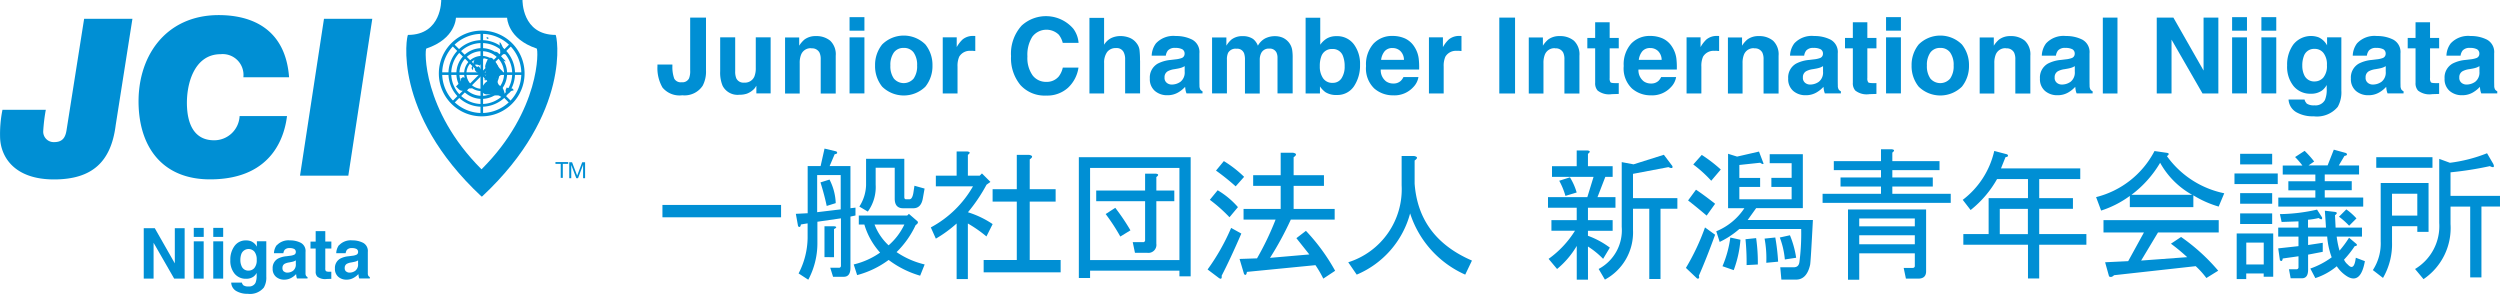
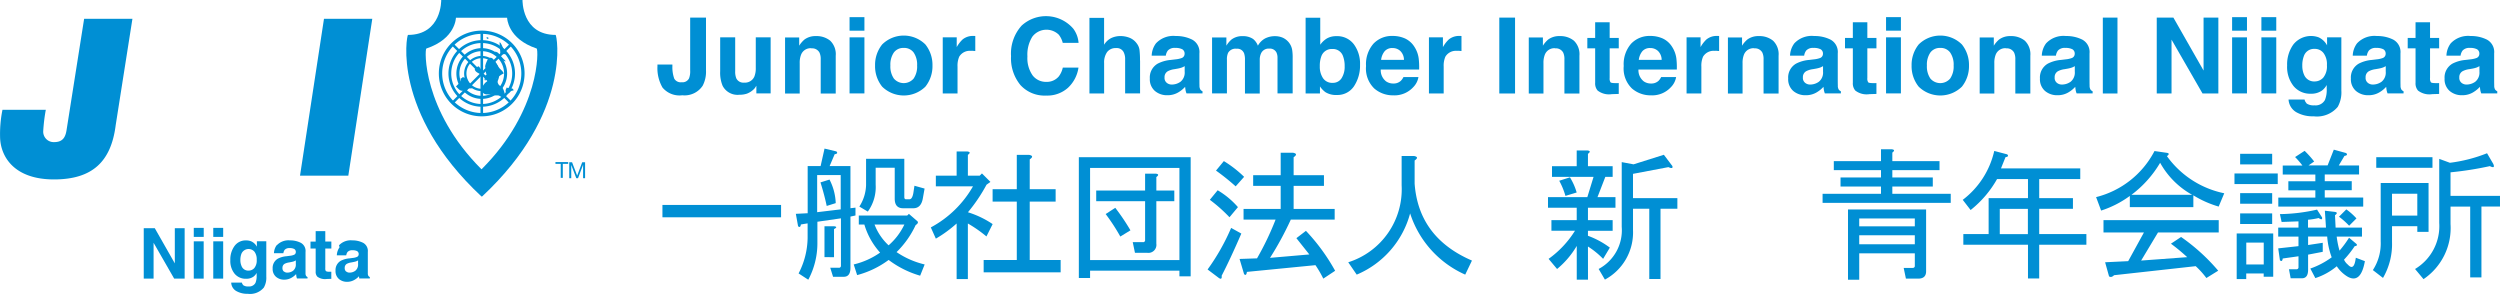
<svg xmlns="http://www.w3.org/2000/svg" width="265.38" height="31.193" viewBox="0 0 265.38 31.193">
  <defs>
    <clipPath id="clip-path">
      <rect id="長方形_9" data-name="長方形 9" width="265.38" height="31.193" fill="none" />
    </clipPath>
  </defs>
  <g id="グループ_2" data-name="グループ 2" transform="translate(0 0)">
    <g id="グループ_1" data-name="グループ 1" transform="translate(0 0)" clip-path="url(#clip-path)">
      <path id="パス_1" data-name="パス 1" d="M23.777,36.2H22.662l-2.183-3.8v3.8H19.435V30.85h1.17l2.128,3.737V30.85h1.044V36.2" transform="translate(-4.176 -6.629)" fill="#008fd4" />
      <path id="パス_2" data-name="パス 2" d="M27.257,30.81v.958H26.2V30.81h1.052m0,5.386H26.2V32.239h1.052Z" transform="translate(-5.631 -6.621)" fill="#008fd4" />
      <path id="パス_3" data-name="パス 3" d="M29.887,30.81v.958H28.835V30.81h1.052m0,5.386H28.835V32.239h1.052Z" transform="translate(-6.196 -6.621)" fill="#008fd4" />
      <path id="パス_4" data-name="パス 4" d="M32.5,37.252a.875.875,0,0,0,.565.141.755.755,0,0,0,.746-.377,1.957,1.957,0,0,0,.126-.809v-.251a1.247,1.247,0,0,1-.322.385,1.277,1.277,0,0,1-.8.236,1.527,1.527,0,0,1-1.217-.534,2.147,2.147,0,0,1-.455-1.452,2.413,2.413,0,0,1,.44-1.484,1.446,1.446,0,0,1,1.248-.6,1.327,1.327,0,0,1,.518.094,1.264,1.264,0,0,1,.612.573V32.6h1v3.753a2.093,2.093,0,0,1-.259,1.154,1.894,1.894,0,0,1-1.7.667,2.359,2.359,0,0,1-1.24-.3,1.079,1.079,0,0,1-.526-.887H32.37a.509.509,0,0,0,.141.259Zm-.173-2.041a.754.754,0,0,0,.754.5.8.8,0,0,0,.612-.275,1.269,1.269,0,0,0,.251-.871,1.339,1.339,0,0,0-.236-.856.824.824,0,0,0-1.39.22,1.854,1.854,0,0,0-.11.667,1.521,1.521,0,0,0,.118.612" transform="translate(-6.693 -6.986)" fill="#008fd4" />
      <path id="パス_5" data-name="パス 5" d="M37.3,33.026A1.7,1.7,0,0,1,38.7,32.5a2.5,2.5,0,0,1,1.154.259.986.986,0,0,1,.5.974V36a.519.519,0,0,0,.063.275.383.383,0,0,0,.149.118v.149H39.448a.9.9,0,0,1-.063-.228c-.008-.071-.024-.149-.031-.236a1.851,1.851,0,0,1-.495.393,1.5,1.5,0,0,1-.754.2,1.3,1.3,0,0,1-.887-.306,1.091,1.091,0,0,1-.353-.871,1.135,1.135,0,0,1,.565-1.06,2.451,2.451,0,0,1,.911-.251l.353-.047a1.42,1.42,0,0,0,.408-.094.3.3,0,0,0,.22-.29.353.353,0,0,0-.165-.338,1.022,1.022,0,0,0-.495-.094.656.656,0,0,0-.518.181.759.759,0,0,0-.141.361h-1A1.55,1.55,0,0,1,37.3,33Zm.769,2.779a.533.533,0,0,0,.353.118,1.034,1.034,0,0,0,.612-.2.838.838,0,0,0,.29-.714v-.385c-.063.039-.133.071-.2.1a1.923,1.923,0,0,1-.275.071l-.236.047a1.538,1.538,0,0,0-.471.141.479.479,0,0,0-.236.44.46.46,0,0,0,.149.385Z" transform="translate(-7.922 -6.984)" fill="#008fd4" />
      <path id="パス_6" data-name="パス 6" d="M44.189,35.545v.769l-.487.016a1.36,1.36,0,0,1-1-.251.745.745,0,0,1-.173-.55V33.1h-.55v-.738h.55V31.25h1.021v1.107h.644V33.1h-.644v2.088a.486.486,0,0,0,.063.306.665.665,0,0,0,.377.063h.2Z" transform="translate(-9.02 -6.715)" fill="#008fd4" />
-       <path id="パス_7" data-name="パス 7" d="M45.717,33.026a1.7,1.7,0,0,1,1.405-.526,2.5,2.5,0,0,1,1.154.259.986.986,0,0,1,.5.974V36a.519.519,0,0,0,.063.275.383.383,0,0,0,.149.118v.149H47.868a.9.9,0,0,1-.063-.228c-.008-.071-.024-.149-.031-.236a1.852,1.852,0,0,1-.495.393,1.5,1.5,0,0,1-.754.2,1.3,1.3,0,0,1-.887-.306,1.091,1.091,0,0,1-.353-.871,1.135,1.135,0,0,1,.565-1.06,2.451,2.451,0,0,1,.911-.251l.353-.047a1.42,1.42,0,0,0,.408-.094.3.3,0,0,0,.22-.29.353.353,0,0,0-.165-.338,1.022,1.022,0,0,0-.495-.094.656.656,0,0,0-.518.181.759.759,0,0,0-.141.361h-1a1.549,1.549,0,0,1,.29-.856Zm.769,2.779a.533.533,0,0,0,.353.118,1.034,1.034,0,0,0,.612-.2.838.838,0,0,0,.29-.714v-.385c-.063.039-.133.071-.2.1a1.922,1.922,0,0,1-.275.071l-.236.047a1.538,1.538,0,0,0-.471.141.479.479,0,0,0-.236.44.46.46,0,0,0,.149.385Z" transform="translate(-9.731 -6.984)" fill="#008fd4" />
+       <path id="パス_7" data-name="パス 7" d="M45.717,33.026a1.7,1.7,0,0,1,1.405-.526,2.5,2.5,0,0,1,1.154.259.986.986,0,0,1,.5.974V36a.519.519,0,0,0,.063.275.383.383,0,0,0,.149.118v.149H47.868c-.008-.071-.024-.149-.031-.236a1.852,1.852,0,0,1-.495.393,1.5,1.5,0,0,1-.754.2,1.3,1.3,0,0,1-.887-.306,1.091,1.091,0,0,1-.353-.871,1.135,1.135,0,0,1,.565-1.06,2.451,2.451,0,0,1,.911-.251l.353-.047a1.42,1.42,0,0,0,.408-.094.3.3,0,0,0,.22-.29.353.353,0,0,0-.165-.338,1.022,1.022,0,0,0-.495-.094.656.656,0,0,0-.518.181.759.759,0,0,0-.141.361h-1a1.549,1.549,0,0,1,.29-.856Zm.769,2.779a.533.533,0,0,0,.353.118,1.034,1.034,0,0,0,.612-.2.838.838,0,0,0,.29-.714v-.385c-.063.039-.133.071-.2.1a1.922,1.922,0,0,1-.275.071l-.236.047a1.538,1.538,0,0,0-.471.141.479.479,0,0,0-.236.44.46.46,0,0,0,.149.385Z" transform="translate(-9.731 -6.984)" fill="#008fd4" />
      <path id="パス_8" data-name="パス 8" d="M92.363,8.017V2.38h1.68V7.986a3.2,3.2,0,0,1-.353,1.625,2.306,2.306,0,0,1-2.167,1.013,2.339,2.339,0,0,1-2.1-.824,4.112,4.112,0,0,1-.534-2.245V7.365h1.586v.188a3.611,3.611,0,0,0,.2,1.311.788.788,0,0,0,.785.377.773.773,0,0,0,.785-.416,2.091,2.091,0,0,0,.118-.832Z" transform="translate(-19.1 -0.511)" fill="#008fd4" />
      <path id="パス_9" data-name="パス 9" d="M101.228,10.169a1.661,1.661,0,0,0-.11.165,1.019,1.019,0,0,1-.2.243,2.109,2.109,0,0,1-.707.448,2.459,2.459,0,0,1-.8.118,1.784,1.784,0,0,1-1.782-.95,3.616,3.616,0,0,1-.259-1.547V5.05h1.594V8.638a1.879,1.879,0,0,0,.118.762.828.828,0,0,0,.832.455A1.085,1.085,0,0,0,101,9.211a2.356,2.356,0,0,0,.149-.926V5.05h1.578V11h-1.515v-.84Z" transform="translate(-20.922 -1.085)" fill="#008fd4" />
      <path id="パス_10" data-name="パス 10" d="M108.932,6.168a1.084,1.084,0,0,0-1.083.675,2.324,2.324,0,0,0-.149.911V10.98h-1.555V5.029h1.5V5.9a2.809,2.809,0,0,1,.565-.659,1.964,1.964,0,0,1,1.217-.361,2.287,2.287,0,0,1,1.507.487,1.985,1.985,0,0,1,.589,1.6V10.98h-1.594V7.361a1.634,1.634,0,0,0-.126-.722.879.879,0,0,0-.871-.455Z" transform="translate(-22.809 -1.049)" fill="#008fd4" />
      <path id="パス_11" data-name="パス 11" d="M116.443,3.757h-1.578V2.32h1.578Zm0,6.658h-1.578V4.463h1.578Z" transform="translate(-24.683 -0.499)" fill="#008fd4" />
      <path id="パス_12" data-name="パス 12" d="M123.654,5.752a3.472,3.472,0,0,1,.754,2.238,3.479,3.479,0,0,1-.754,2.245,3.28,3.28,0,0,1-4.585,0,3.449,3.449,0,0,1-.754-2.245,3.457,3.457,0,0,1,.754-2.238,3.26,3.26,0,0,1,4.585,0m-2.293.369a1.245,1.245,0,0,0-1.052.487,2.261,2.261,0,0,0-.369,1.382,2.261,2.261,0,0,0,.369,1.382,1.38,1.38,0,0,0,2.1,0,2.261,2.261,0,0,0,.369-1.382,2.261,2.261,0,0,0-.369-1.382,1.245,1.245,0,0,0-1.052-.487" transform="translate(-25.424 -1.034)" fill="#008fd4" />
      <path id="パス_13" data-name="パス 13" d="M130.48,6.446a1.3,1.3,0,0,0-1.264.612,2.4,2.4,0,0,0-.181,1.06v2.85h-1.57V5.009h1.484V6.046a3.339,3.339,0,0,1,.628-.817,1.71,1.71,0,0,1,1.138-.369h.071a1.092,1.092,0,0,1,.133.008V6.462q-.153-.012-.259-.024h-.188Z" transform="translate(-27.391 -1.044)" fill="#008fd4" />
      <path id="パス_14" data-name="パス 14" d="M142.743,9.788a3.286,3.286,0,0,1-2.308.824A3.466,3.466,0,0,1,137.7,9.5a4.47,4.47,0,0,1-1-3.07,4.424,4.424,0,0,1,1.131-3.25,3.825,3.825,0,0,1,5.48.338,2.877,2.877,0,0,1,.557,1.5h-1.68a2.254,2.254,0,0,0-.424-.871,1.884,1.884,0,0,0-2.8.212,3.566,3.566,0,0,0-.526,2.1A3.172,3.172,0,0,0,139,8.484a1.781,1.781,0,0,0,1.421.675,1.663,1.663,0,0,0,1.35-.581,2.416,2.416,0,0,0,.424-.934h1.664A3.643,3.643,0,0,1,142.743,9.788Z" transform="translate(-29.376 -0.468)" fill="#008fd4" />
      <path id="パス_15" data-name="パス 15" d="M152.675,6.942v3.494h-1.586V6.817a1.587,1.587,0,0,0-.165-.777.823.823,0,0,0-.809-.416,1.124,1.124,0,0,0-.934.416,1.894,1.894,0,0,0-.322,1.178v3.227H147.3V2.42h1.555V5.27a1.892,1.892,0,0,1,.785-.722,2.277,2.277,0,0,1,.934-.2,2.6,2.6,0,0,1,1,.188,1.734,1.734,0,0,1,.738.581,1.462,1.462,0,0,1,.3.683,9.355,9.355,0,0,1,.055,1.146" transform="translate(-31.654 -0.52)" fill="#008fd4" />
      <path id="パス_16" data-name="パス 16" d="M156.109,5.655a2.529,2.529,0,0,1,2.12-.785,3.74,3.74,0,0,1,1.735.385,1.494,1.494,0,0,1,.762,1.46V9.447c0,.188,0,.416.008.691a.784.784,0,0,0,.094.416.6.6,0,0,0,.228.181v.228h-1.7a2.3,2.3,0,0,1-.1-.338c-.016-.1-.031-.228-.047-.361a3.081,3.081,0,0,1-.746.6,2.214,2.214,0,0,1-1.138.29,1.958,1.958,0,0,1-1.335-.463,1.643,1.643,0,0,1-.526-1.311,1.688,1.688,0,0,1,.848-1.586,3.713,3.713,0,0,1,1.366-.385l.526-.063a2.6,2.6,0,0,0,.62-.133.467.467,0,0,0,.33-.44.521.521,0,0,0-.251-.5,1.572,1.572,0,0,0-.746-.141.961.961,0,0,0-.777.275,1.139,1.139,0,0,0-.22.55h-1.5a2.3,2.3,0,0,1,.44-1.288Zm1.154,4.185a.828.828,0,0,0,.534.181,1.588,1.588,0,0,0,.926-.3,1.25,1.25,0,0,0,.44-1.076V8.065a1.763,1.763,0,0,1-.3.149,3.032,3.032,0,0,1-.416.11l-.353.063a2.1,2.1,0,0,0-.707.212.706.706,0,0,0-.361.659.663.663,0,0,0,.228.573Z" transform="translate(-33.407 -1.046)" fill="#008fd4" />
      <path id="パス_17" data-name="パス 17" d="M167.253,6.657a.758.758,0,0,0-.769-.432.907.907,0,0,0-.9.432,1.626,1.626,0,0,0-.126.73v3.58h-1.578V5.031H165.4V5.9a2.63,2.63,0,0,1,.55-.659,1.861,1.861,0,0,1,1.178-.353,1.9,1.9,0,0,1,1.107.3,1.685,1.685,0,0,1,.51.714,1.94,1.94,0,0,1,.762-.769,2.3,2.3,0,0,1,1.068-.243,2.1,2.1,0,0,1,.777.149,1.755,1.755,0,0,1,.691.534,1.692,1.692,0,0,1,.338.762,5.026,5.026,0,0,1,.055.879v3.753h-1.609V7.183a1.281,1.281,0,0,0-.11-.557.78.78,0,0,0-.762-.416.887.887,0,0,0-.887.534,1.634,1.634,0,0,0-.126.683v3.549h-1.57V7.426a2.014,2.014,0,0,0-.11-.769Z" transform="translate(-35.217 -1.051)" fill="#008fd4" />
      <path id="パス_18" data-name="パス 18" d="M179.815,10.6a2.12,2.12,0,0,1-1.185-.3,2.448,2.448,0,0,1-.581-.612v.746h-1.523V2.4h1.554V5.266a2.372,2.372,0,0,1,.652-.636,1.942,1.942,0,0,1,1.068-.275,2.2,2.2,0,0,1,1.837.848,3.46,3.46,0,0,1,.667,2.183,3.97,3.97,0,0,1-.652,2.3,2.1,2.1,0,0,1-1.829.911Zm.856-3.046a2.9,2.9,0,0,0-.165-1.052,1.134,1.134,0,0,0-1.146-.785,1.166,1.166,0,0,0-1.162.769,2.887,2.887,0,0,0-.165,1.06,2.182,2.182,0,0,0,.338,1.264,1.162,1.162,0,0,0,1.036.5,1.072,1.072,0,0,0,.934-.487,2.243,2.243,0,0,0,.33-1.28Z" transform="translate(-37.933 -0.516)" fill="#008fd4" />
      <path id="パス_19" data-name="パス 19" d="M190.261,9.217a1.993,1.993,0,0,1-.55,1.076,2.7,2.7,0,0,1-2.143.871,3,3,0,0,1-2-.73,2.94,2.94,0,0,1-.871-2.379,3.3,3.3,0,0,1,.785-2.371,2.686,2.686,0,0,1,2.033-.824,3.168,3.168,0,0,1,1.335.275,2.341,2.341,0,0,1,.981.879,2.978,2.978,0,0,1,.455,1.233,8.024,8.024,0,0,1,.047,1.178h-4.075a1.49,1.49,0,0,0,.565,1.256,1.318,1.318,0,0,0,.777.228,1.1,1.1,0,0,0,.777-.275,1.4,1.4,0,0,0,.291-.408h1.586ZM188.723,7.4a1.33,1.33,0,0,0-.377-.934,1.175,1.175,0,0,0-.832-.322,1.05,1.05,0,0,0-.84.338,1.754,1.754,0,0,0-.377.919h2.426Z" transform="translate(-39.689 -1.044)" fill="#008fd4" />
      <path id="パス_20" data-name="パス 20" d="M196.21,6.446a1.3,1.3,0,0,0-1.264.612,2.4,2.4,0,0,0-.181,1.06v2.85H193.2V5.009h1.484V6.046a3.339,3.339,0,0,1,.628-.817,1.71,1.71,0,0,1,1.138-.369h.071a1.093,1.093,0,0,1,.133.008V6.462q-.153-.012-.259-.024H196.2Z" transform="translate(-41.515 -1.044)" fill="#008fd4" />
      <rect id="長方形_3" data-name="長方形 3" width="1.672" height="8.055" transform="translate(159.154 1.869)" fill="#008fd4" />
      <path id="パス_21" data-name="パス 21" d="M209.492,6.168a1.084,1.084,0,0,0-1.083.675,2.324,2.324,0,0,0-.149.911V10.98H206.7V5.029h1.5V5.9a2.807,2.807,0,0,1,.565-.659,1.964,1.964,0,0,1,1.217-.361,2.287,2.287,0,0,1,1.507.487,1.985,1.985,0,0,1,.589,1.6V10.98h-1.594V7.361a1.633,1.633,0,0,0-.126-.722.879.879,0,0,0-.871-.455Z" transform="translate(-44.418 -1.049)" fill="#008fd4" />
      <path id="パス_22" data-name="パス 22" d="M217.952,9.456v1.162l-.738.024a1.969,1.969,0,0,1-1.507-.385,1.153,1.153,0,0,1-.259-.824V5.781h-.832V4.674h.832V3.01h1.539V4.674h.966V5.781h-.966V8.93a.7.7,0,0,0,.094.455c.063.063.251.086.565.086h.149a1.053,1.053,0,0,0,.157-.008Z" transform="translate(-46.118 -0.647)" fill="#008fd4" />
      <path id="パス_23" data-name="パス 23" d="M225.1,9.217a1.994,1.994,0,0,1-.55,1.076,2.7,2.7,0,0,1-2.143.871,3,3,0,0,1-2-.73,2.94,2.94,0,0,1-.871-2.379,3.3,3.3,0,0,1,.785-2.371,2.686,2.686,0,0,1,2.033-.824,3.168,3.168,0,0,1,1.335.275,2.341,2.341,0,0,1,.981.879,2.979,2.979,0,0,1,.455,1.233,8.03,8.03,0,0,1,.047,1.178H221.1a1.49,1.49,0,0,0,.565,1.256,1.318,1.318,0,0,0,.777.228,1.1,1.1,0,0,0,.777-.275,1.4,1.4,0,0,0,.29-.408h1.586ZM223.563,7.4a1.329,1.329,0,0,0-.377-.934,1.175,1.175,0,0,0-.832-.322,1.05,1.05,0,0,0-.84.338,1.754,1.754,0,0,0-.377.919h2.426Z" transform="translate(-47.175 -1.044)" fill="#008fd4" />
      <path id="パス_24" data-name="パス 24" d="M231.05,6.446a1.3,1.3,0,0,0-1.264.612,2.4,2.4,0,0,0-.181,1.06v2.85h-1.57V5.009h1.484V6.046a3.337,3.337,0,0,1,.628-.817,1.71,1.71,0,0,1,1.138-.369h.071a1.093,1.093,0,0,1,.133.008V6.462q-.153-.012-.259-.024h-.188Z" transform="translate(-49.002 -1.044)" fill="#008fd4" />
      <path id="パス_25" data-name="パス 25" d="M236.412,6.168a1.084,1.084,0,0,0-1.083.675,2.324,2.324,0,0,0-.149.911V10.98h-1.555V5.029h1.5V5.9a2.809,2.809,0,0,1,.565-.659,1.964,1.964,0,0,1,1.217-.361,2.287,2.287,0,0,1,1.507.487,1.985,1.985,0,0,1,.589,1.6V10.98h-1.594V7.361a1.633,1.633,0,0,0-.126-.722.879.879,0,0,0-.871-.455Z" transform="translate(-50.203 -1.049)" fill="#008fd4" />
      <path id="パス_26" data-name="パス 26" d="M242.419,5.655a2.529,2.529,0,0,1,2.12-.785,3.74,3.74,0,0,1,1.735.385,1.494,1.494,0,0,1,.762,1.46V9.447c0,.188,0,.416.008.691a.784.784,0,0,0,.094.416.6.6,0,0,0,.228.181v.228h-1.7a2.294,2.294,0,0,1-.1-.338c-.016-.1-.031-.228-.047-.361a3.081,3.081,0,0,1-.746.6,2.214,2.214,0,0,1-1.138.29,1.958,1.958,0,0,1-1.335-.463,1.643,1.643,0,0,1-.526-1.311,1.688,1.688,0,0,1,.848-1.586,3.713,3.713,0,0,1,1.366-.385l.526-.063a2.6,2.6,0,0,0,.62-.133.468.468,0,0,0,.33-.44.521.521,0,0,0-.251-.5,1.572,1.572,0,0,0-.746-.141.961.961,0,0,0-.777.275,1.139,1.139,0,0,0-.22.55h-1.5a2.3,2.3,0,0,1,.44-1.288Zm1.154,4.185a.828.828,0,0,0,.534.181,1.589,1.589,0,0,0,.926-.3,1.25,1.25,0,0,0,.44-1.076V8.065a1.762,1.762,0,0,1-.3.149,3.032,3.032,0,0,1-.416.11l-.353.063a2.105,2.105,0,0,0-.707.212.706.706,0,0,0-.361.659.663.663,0,0,0,.228.573Z" transform="translate(-51.954 -1.046)" fill="#008fd4" />
      <path id="パス_27" data-name="パス 27" d="M252.792,9.456v1.162l-.738.024a1.969,1.969,0,0,1-1.507-.385,1.153,1.153,0,0,1-.259-.824V5.781h-.832V4.674h.832V3.01h1.539V4.674h.966V5.781h-.966V8.93a.7.7,0,0,0,.094.455c.063.063.251.086.565.086h.149a1.053,1.053,0,0,0,.157-.008Z" transform="translate(-53.605 -0.647)" fill="#008fd4" />
      <path id="パス_28" data-name="パス 28" d="M256.583,3.757h-1.578V2.32h1.578Zm0,6.658h-1.578V4.463h1.578Z" transform="translate(-54.797 -0.499)" fill="#008fd4" />
      <path id="パス_29" data-name="パス 29" d="M263.8,5.752a3.473,3.473,0,0,1,.754,2.238,3.479,3.479,0,0,1-.754,2.245,3.28,3.28,0,0,1-4.585,0,3.449,3.449,0,0,1-.754-2.245,3.457,3.457,0,0,1,.754-2.238,3.26,3.26,0,0,1,4.585,0m-2.293.369a1.245,1.245,0,0,0-1.052.487,2.262,2.262,0,0,0-.369,1.382,2.262,2.262,0,0,0,.369,1.382,1.38,1.38,0,0,0,2.1,0,2.261,2.261,0,0,0,.369-1.382,2.261,2.261,0,0,0-.369-1.382,1.245,1.245,0,0,0-1.052-.487" transform="translate(-55.541 -1.034)" fill="#008fd4" />
      <path id="パス_30" data-name="パス 30" d="M270.452,6.168a1.084,1.084,0,0,0-1.083.675,2.325,2.325,0,0,0-.149.911V10.98h-1.555V5.029h1.5V5.9a2.806,2.806,0,0,1,.565-.659,1.964,1.964,0,0,1,1.217-.361,2.287,2.287,0,0,1,1.507.487,1.985,1.985,0,0,1,.589,1.6V10.98h-1.594V7.361a1.633,1.633,0,0,0-.126-.722.879.879,0,0,0-.871-.455Z" transform="translate(-57.518 -1.049)" fill="#008fd4" />
      <path id="パス_31" data-name="パス 31" d="M276.459,5.655a2.529,2.529,0,0,1,2.12-.785,3.74,3.74,0,0,1,1.735.385,1.494,1.494,0,0,1,.762,1.46V9.447c0,.188,0,.416.008.691a.786.786,0,0,0,.094.416.6.6,0,0,0,.228.181v.228h-1.7a2.305,2.305,0,0,1-.1-.338c-.016-.1-.031-.228-.047-.361a3.079,3.079,0,0,1-.746.6,2.214,2.214,0,0,1-1.138.29,1.958,1.958,0,0,1-1.335-.463,1.643,1.643,0,0,1-.526-1.311,1.688,1.688,0,0,1,.848-1.586,3.713,3.713,0,0,1,1.366-.385l.526-.063a2.6,2.6,0,0,0,.62-.133.468.468,0,0,0,.33-.44.521.521,0,0,0-.251-.5,1.572,1.572,0,0,0-.746-.141.961.961,0,0,0-.777.275,1.14,1.14,0,0,0-.22.55h-1.5a2.3,2.3,0,0,1,.44-1.288Zm1.154,4.185a.828.828,0,0,0,.534.181,1.589,1.589,0,0,0,.926-.3,1.25,1.25,0,0,0,.44-1.076V8.065a1.763,1.763,0,0,1-.3.149,3.027,3.027,0,0,1-.416.11l-.353.063a2.105,2.105,0,0,0-.707.212.706.706,0,0,0-.361.659.663.663,0,0,0,.228.573Z" transform="translate(-59.269 -1.046)" fill="#008fd4" />
      <rect id="長方形_4" data-name="長方形 4" width="1.555" height="8.055" transform="translate(223.219 1.869)" fill="#008fd4" />
      <path id="パス_32" data-name="パス 32" d="M298.145,10.435h-1.68l-3.29-5.716v5.716h-1.57V2.38h1.767L296.575,8V2.38h1.57Z" transform="translate(-62.662 -0.511)" fill="#008fd4" />
      <path id="パス_33" data-name="パス 33" d="M303.373,3.757h-1.578V2.32h1.578Zm0,6.658h-1.578V4.463h1.578Z" transform="translate(-64.852 -0.499)" fill="#008fd4" />
      <path id="パス_34" data-name="パス 34" d="M307.333,3.757h-1.578V2.32h1.578Zm0,6.658h-1.578V4.463h1.578Z" transform="translate(-65.703 -0.499)" fill="#008fd4" />
      <path id="パス_35" data-name="パス 35" d="M311.276,12.015a1.313,1.313,0,0,0,.848.212,1.134,1.134,0,0,0,1.123-.565,2.812,2.812,0,0,0,.188-1.209v-.385a1.892,1.892,0,0,1-.479.573,1.94,1.94,0,0,1-1.209.353,2.268,2.268,0,0,1-1.829-.809A3.259,3.259,0,0,1,309.235,8a3.614,3.614,0,0,1,.659-2.23A2.395,2.395,0,0,1,312.556,5a1.906,1.906,0,0,1,.919.864V5.011h1.515v5.645a3.14,3.14,0,0,1-.385,1.735,2.865,2.865,0,0,1-2.559,1,3.473,3.473,0,0,1-1.861-.448,1.67,1.67,0,0,1-.8-1.335h1.7a.745.745,0,0,0,.212.393Zm-.259-3.078a1.14,1.14,0,0,0,1.138.754,1.218,1.218,0,0,0,.926-.416,1.909,1.909,0,0,0,.377-1.311,1.967,1.967,0,0,0-.361-1.288,1.153,1.153,0,0,0-.958-.44,1.127,1.127,0,0,0-1.13.769,2.735,2.735,0,0,0-.165,1.013,2.32,2.32,0,0,0,.173.926Z" transform="translate(-66.451 -1.046)" fill="#008fd4" />
      <path id="パス_36" data-name="パス 36" d="M318.5,5.655a2.529,2.529,0,0,1,2.12-.785,3.739,3.739,0,0,1,1.735.385,1.494,1.494,0,0,1,.762,1.46V9.447c0,.188,0,.416.008.691a.784.784,0,0,0,.094.416.6.6,0,0,0,.228.181v.228h-1.7a2.3,2.3,0,0,1-.1-.338c-.016-.1-.031-.228-.047-.361a3.082,3.082,0,0,1-.746.6,2.214,2.214,0,0,1-1.138.29,1.958,1.958,0,0,1-1.335-.463,1.643,1.643,0,0,1-.526-1.311,1.688,1.688,0,0,1,.848-1.586,3.712,3.712,0,0,1,1.366-.385l.526-.063a2.6,2.6,0,0,0,.62-.133.468.468,0,0,0,.33-.44.521.521,0,0,0-.251-.5,1.572,1.572,0,0,0-.746-.141.961.961,0,0,0-.777.275,1.14,1.14,0,0,0-.22.55h-1.5a2.3,2.3,0,0,1,.44-1.288Zm1.154,4.185a.828.828,0,0,0,.534.181,1.589,1.589,0,0,0,.926-.3,1.25,1.25,0,0,0,.44-1.076V8.065a1.758,1.758,0,0,1-.3.149,3.026,3.026,0,0,1-.416.11l-.353.063a2.1,2.1,0,0,0-.707.212.706.706,0,0,0-.361.659.663.663,0,0,0,.228.573Z" transform="translate(-68.303 -1.046)" fill="#008fd4" />
      <path id="パス_37" data-name="パス 37" d="M328.872,9.456v1.162l-.738.024a1.97,1.97,0,0,1-1.507-.385,1.154,1.154,0,0,1-.259-.824V5.781h-.832V4.674h.832V3.01h1.539V4.674h.966V5.781h-.966V8.93a.7.7,0,0,0,.094.455c.063.063.251.086.565.086h.149a1.053,1.053,0,0,0,.157-.008Z" transform="translate(-69.953 -0.647)" fill="#008fd4" />
      <path id="パス_38" data-name="パス 38" d="M331.169,5.655a2.529,2.529,0,0,1,2.12-.785,3.74,3.74,0,0,1,1.735.385,1.494,1.494,0,0,1,.762,1.46V9.447c0,.188,0,.416.008.691a.785.785,0,0,0,.094.416.6.6,0,0,0,.228.181v.228h-1.7a2.309,2.309,0,0,1-.1-.338c-.016-.1-.031-.228-.047-.361a3.083,3.083,0,0,1-.746.6,2.214,2.214,0,0,1-1.138.29,1.958,1.958,0,0,1-1.335-.463,1.643,1.643,0,0,1-.526-1.311,1.688,1.688,0,0,1,.848-1.586,3.713,3.713,0,0,1,1.366-.385l.526-.063a2.6,2.6,0,0,0,.62-.133.467.467,0,0,0,.33-.44.521.521,0,0,0-.251-.5,1.572,1.572,0,0,0-.746-.141.961.961,0,0,0-.777.275,1.139,1.139,0,0,0-.22.55h-1.5a2.3,2.3,0,0,1,.44-1.288Zm1.154,4.185a.828.828,0,0,0,.534.181,1.588,1.588,0,0,0,.926-.3,1.25,1.25,0,0,0,.44-1.076V8.065a1.763,1.763,0,0,1-.3.149,3.03,3.03,0,0,1-.416.11l-.353.063a2.1,2.1,0,0,0-.707.212.706.706,0,0,0-.361.659.663.663,0,0,0,.228.573Z" transform="translate(-71.026 -1.046)" fill="#008fd4" />
      <rect id="長方形_5" data-name="長方形 5" width="12.593" height="1.311" transform="translate(70.319 21.755)" fill="#008fd4" />
      <path id="パス_39" data-name="パス 39" d="M108.908,34l-1.013-.659a8.378,8.378,0,0,0,.958-3.761V28.027l-.714.118c-.039.275-.141.338-.3.181l-.236-1.311,1.256-.063V21.943h1.374l.416-1.853,1.256.3c.157.157.1.259-.181.3l-.534,1.256H113.4v4.475l.534-.063v.832l-.534.118v5.433c0,.636-.236.958-.714.958h-1.131l-.3-.958h.9a.208.208,0,0,0,.236-.236V27.494l-2.5.361v2.324a8.23,8.23,0,0,1-.958,3.816Zm.958-11.1v3.941l2.5-.3V22.9h-2.5m1.311.479a5.871,5.871,0,0,1,.66,2.5l-.958.3c-.157-.754-.377-1.594-.66-2.5Zm-.534,8.236V28.334h1.013c.314.039.314.141,0,.3v2.983Zm3.643-3.462V27.2h5.135l.181-.181.9.777c.118.118.063.259-.181.416a9.758,9.758,0,0,1-2.026,2.866,8.933,8.933,0,0,0,2.983,1.311l-.479,1.193a10.3,10.3,0,0,1-3.345-1.672,9.8,9.8,0,0,1-3.345,1.609l-.361-1.131a8.16,8.16,0,0,0,2.8-1.256,7.7,7.7,0,0,1-1.672-2.983h-.6Zm1.79-6.03v1.79a4.435,4.435,0,0,1-.832,2.866l-.9-.534a4.415,4.415,0,0,0,.714-2.269v-2.8h4.059v4.059c0,.157.063.236.181.236h.361c.2,0,.338-.22.416-.659l.118-.777,1.076.3-.181,1.013c-.118.714-.455,1.076-1.013,1.076H119q-.9,0-.9-1.013V22.123h-2.033Zm-.118,6.03a5.83,5.83,0,0,0,1.492,2.206,6.715,6.715,0,0,0,1.672-2.206h-3.164" transform="translate(-23.123 -4.317)" fill="#008fd4" />
      <path id="パス_40" data-name="パス 40" d="M129.786,23.047h1.256l.236-.236.9.9-.416.3a17.371,17.371,0,0,1-1.971,2.921,10.029,10.029,0,0,1,2.622,1.256l-.659,1.311a13.88,13.88,0,0,0-1.971-1.374v5.9h-1.193v-5.9a13.248,13.248,0,0,1-2.206,1.609l-.534-1.193a11.271,11.271,0,0,0,4.475-4.357h-3.941V23.047h2.206V20.48h1.131c.314.039.338.157.063.361v2.206Zm6.564-1.727v3.164H139.1V25.8H136.35V32h3.282v1.311h-8.173V32h3.517V25.8h-2.567V24.484h2.567V20.841h1.311C136.687,20.92,136.7,21.077,136.35,21.32Z" transform="translate(-27.042 -4.401)" fill="#008fd4" />
      <path id="パス_41" data-name="パス 41" d="M157.736,33.9h-1.193v-.6h-9.484v.777h-1.193V21.25h11.871Zm-1.193-11.51h-9.484v9.783h9.484Zm-2.45,8.055a.849.849,0,0,1-.958.958h-1.311l-.236-1.131h1.076a.208.208,0,0,0,.236-.236V25.921h-5.19V24.791h5.19V23h1.131c.314.039.338.157.063.361v1.429H156v1.131h-1.908v4.522Zm-4.357-3.816a22.953,22.953,0,0,1,1.609,2.387l-1.076.659a20.565,20.565,0,0,0-1.555-2.387l1.013-.659Z" transform="translate(-31.345 -4.566)" fill="#008fd4" />
      <path id="パス_42" data-name="パス 42" d="M166.855,29.231q-1.189,2.744-2.088,4.475c.039.314-.063.4-.3.236l-1.193-.9a22.711,22.711,0,0,0,2.5-4.412ZM165.6,27.5a16.289,16.289,0,0,0-2.088-1.853l.832-1.013a8.727,8.727,0,0,1,2.151,1.79l-.9,1.076m.66-3.282a24.332,24.332,0,0,0-2.088-1.672L165,21.537a12,12,0,0,1,2.151,1.672l-.9,1.013m7.82,7.223L172.7,29.718l1.013-.777a20.715,20.715,0,0,1,3.1,4.24l-1.256.832a11.925,11.925,0,0,0-.832-1.429l-7.278.714c-.039.314-.141.4-.3.236l-.479-1.609,1.853-.063a30.475,30.475,0,0,0,1.971-4.114h-3.4V26.617h3.941v-2.45h-2.921V23.037h2.921V20.65h1.311c.4.079.416.236.063.479v1.908h3.219v1.131h-3.219v2.45h4.357v1.131h-4.656a33.928,33.928,0,0,1-2.206,4.059l4.177-.361Z" transform="translate(-35.086 -4.437)" fill="#008fd4" />
      <path id="パス_43" data-name="パス 43" d="M187.964,21.09h1.311c.4.079.416.236.063.479v2.45q.412,5.723,6.085,8.173l-.714,1.492a10.705,10.705,0,0,1-5.849-6.5,9.8,9.8,0,0,1-5.669,6.5l-.9-1.311a8.122,8.122,0,0,0,5.668-8.173V21.09Z" transform="translate(-39.173 -4.532)" fill="#008fd4" />
      <path id="パス_44" data-name="パス 44" d="M213.545,34.056h-1.193v-3.58a9.252,9.252,0,0,1-2.088,2.45l-.9-1.076a10.5,10.5,0,0,0,2.8-2.983h-2.5V27.736h2.685V26.425H209.3V25.294h4.177l.66-2.151h-4.412V22.012h2.622V20.34h1.131c.314.039.338.157.063.361v1.311h2.622v1.131h-.777l-.832,2.151h1.908v1.131h-2.921v1.311h2.622v1.131h-2.622V29.4a9.042,9.042,0,0,1,2.324,1.256l-.714,1.193a8.755,8.755,0,0,0-1.61-1.311Zm-3.046-10.5,1.131-.361a6.511,6.511,0,0,1,.714,1.609l-1.193.361a7.714,7.714,0,0,0-.66-1.609Zm4.177,9.366a4.651,4.651,0,0,0,2.45-4.475V21.58l1.256.236L221.6,20.8l.9,1.193c.079.236-.063.283-.416.118l-3.761.714V25.4h4.711v1.131h-1.79v7.459h-1.193V26.527h-1.727V28.8a5.685,5.685,0,0,1-2.983,5.252Z" transform="translate(-44.977 -4.371)" fill="#008fd4" />
-       <path id="パス_45" data-name="パス 45" d="M231.046,29.315c-.636,1.751-1.217,3.2-1.727,4.357.079.236.016.338-.181.3l-1.193-1.131a24.036,24.036,0,0,0,2.026-4.295l1.076.777Zm-2.026-4.773c.6.4,1.272.9,2.026,1.492l-.9,1.256c-.793-.675-1.452-1.209-1.971-1.609l.832-1.131Zm.6-3.7a15.6,15.6,0,0,1,2.026,1.555l-1.013,1.193a13.48,13.48,0,0,0-1.908-1.727l.9-1.013Zm6.564.9c0,.118-.118.1-.361-.063l-2.206.236v1.374h2.206v.958h-2.206v1.311h5.551V24.243h-2.151v-.958h2.151V21.73H236.84v-.958h3.517V26.5H235.4l-.9,1.256h6.925q-.235,4.534-.3,4.773c-.236,1.036-.738,1.555-1.492,1.555h-1.555l-.118-1.311H239.4c.361,0,.557-.2.6-.6a23.619,23.619,0,0,0,.181-3.462h-6.564a9.158,9.158,0,0,1-2.088,1.374l-.361-1.131a6.544,6.544,0,0,0,2.983-2.45H232.42V20.726l.958.3,2.324-.534.479,1.256Zm-2.45,8.118a11.812,11.812,0,0,1-.714,3.219l-1.193-.416a11.562,11.562,0,0,0,.832-3.046l1.076.236Zm.534-.063,1.131-.118a18.546,18.546,0,0,1,.181,2.8l-1.193.063a25.168,25.168,0,0,0-.118-2.748m3.164-.181a21.7,21.7,0,0,1,.3,2.567l-1.256.118a11.507,11.507,0,0,0-.181-2.567l1.131-.118Zm1.013,2.324a8.744,8.744,0,0,0-.534-2.324l1.076-.236a10.17,10.17,0,0,1,.659,2.387l-1.193.181Z" transform="translate(-48.982 -4.403)" fill="#008fd4" />
      <path id="パス_46" data-name="パス 46" d="M253.829,20.541v.9h5.009v.958h-5.009v.777h4.295v.958h-4.295v.777h6.2v.958H246.425v-.958h6.2v-.777h-4.295v-.958h4.295v-.777h-5.009v-.958h5.009V20.18h1.131c.314.039.338.157.063.361Zm2.151,12.232a.208.208,0,0,0,.236-.236V31.227h-5.9v2.8h-1.193V26.571h8.291v6.564c0,.518-.283.777-.832.777h-1.311l-.236-1.131h.958Zm.236-5.245h-5.9v.832h5.9Zm0,1.782h-5.9v.958h5.9Z" transform="translate(-52.954 -4.336)" fill="#008fd4" />
      <path id="パス_47" data-name="パス 47" d="M266.207,26.675l-.832-1.076a9,9,0,0,0,3.345-5.19l1.374.361c.157.157.1.259-.181.3l-.479,1.193h8.416v1.131h-4.357v2.026h3.58V26.55h-3.58v2.685H278.5v1.131h-5.009v3.58H272.3v-3.58h-6.862V29.235h2.685V25.419H272.3V23.393h-3.282a11.186,11.186,0,0,1-2.8,3.282Zm3.1,2.567h2.983V26.557h-2.983Z" transform="translate(-57.026 -4.386)" fill="#008fd4" />
      <path id="パス_48" data-name="パス 48" d="M296.414,26.316a10.9,10.9,0,0,1-2.685-1.193v1.256h-6.744V25.186a10.669,10.669,0,0,1-3.046,1.555l-.534-1.429a9.609,9.609,0,0,0,6.2-4.891l1.256.181c.314.039.338.157.063.361a9.935,9.935,0,0,0,6.085,3.941l-.6,1.429Zm-2.45,6.328-8.652.958c-.2.2-.377.236-.534.118l-.416-1.492,2.45-.118,1.672-3.046H284.19V27.753h12.232v1.311h-6.446l-1.79,2.983,4.891-.361a20.644,20.644,0,0,0-1.727-1.429l1.076-.714a20.568,20.568,0,0,1,3.941,3.58l-1.256.777a8.84,8.84,0,0,0-1.131-1.256Zm-.361-7.576a8.73,8.73,0,0,1-3.4-3.4,11.613,11.613,0,0,1-3.046,3.4Z" transform="translate(-60.9 -4.388)" fill="#008fd4" />
      <path id="パス_49" data-name="パス 49" d="M306.708,23.891h-4.593V22.76h4.593Zm-1.492,9.845v-.361h-1.853v.6h-1.013V29.135h3.878v4.593h-1.013Zm-2.5-13.064h3.4V21.8h-3.4Zm3.4,5.307h-3.4V24.849h3.4Zm0,2.151h-3.4V27h3.4Zm-2.748,4.295h1.853V30.1h-1.853Zm12.413-7.1v.958h-9.013v-.958H310.7V24.55h-2.866v-.958H310.7v-.714h-3.462V21.92h2.088a8.346,8.346,0,0,0-.777-.9l1.013-.659a11.125,11.125,0,0,1,1.013,1.131l-.6.416h2.026l.659-1.672,1.311.361c.157.157.1.259-.181.3l-.6,1.013h2.151v.958h-3.643v.714h2.866v.958h-2.866v.777h4.059ZM315,31.71l.958.361q-.424,2.391-1.79,1.672a3.588,3.588,0,0,1-1.193-1.131A6.885,6.885,0,0,1,310.7,33.87l-.534-1.013a8.609,8.609,0,0,0,2.269-1.193,8.011,8.011,0,0,1-.479-2.206h-2.026v.9l1.555-.236v.958l-1.555.3v1.609q0,.9-.659.9h-1.193l-.18-.958h.777a.208.208,0,0,0,.236-.236V31.553l-1.672.236c-.039.275-.141.338-.3.181l-.181-1.256,2.151-.236V29.465h-2.151v-.958h2.151v-.66l-1.79.063-.181-.832a18.685,18.685,0,0,0,3.941-.479l.534.832c.039.236-.078.259-.361.063a7.767,7.767,0,0,1-1.131.181v.832h1.908l-.118-1.79,1.013.118c.314.039.338.157.063.361l.063,1.311h2.8v.958h-2.685a9.957,9.957,0,0,0,.3,1.492,11.383,11.383,0,0,0,1.013-1.374l.714.6c.2.157.157.259-.118.3a10.612,10.612,0,0,1-1.131,1.429,1.488,1.488,0,0,0,.416.534c.44.479.714.236.832-.714Zm-.714-3.4a8.082,8.082,0,0,0-1.076-.958l.777-.777a6.618,6.618,0,0,1,1.076.958Z" transform="translate(-64.921 -4.349)" fill="#008fd4" />
      <path id="パス_50" data-name="パス 50" d="M326.737,23.876v5.19h-1.193v-.6h-2.685v1.672a7.129,7.129,0,0,1-.958,3.816l-1.076-.832a5.171,5.171,0,0,0,.832-3.046v-6.2h5.08Zm-5.551-2.74h5.967v1.131h-5.967Zm4.357,3.878h-2.685v2.324h2.685Zm3.462-3.282a16,16,0,0,0,3.941-1.013l.66,1.131c.157.361.039.44-.361.236a35.432,35.432,0,0,1-4.177.659v2.5h5.252v1.131H332.35V33.9h-1.193V26.381h-2.088v1.853a6.551,6.551,0,0,1-2.866,5.849l-.9-1.076a5.3,5.3,0,0,0,2.567-4.891v-6.8Z" transform="translate(-68.941 -4.452)" fill="#008fd4" />
      <path id="パス_51" data-name="パス 51" d="M62.911,20.853c-9.563-8.919-7.922-17.147-7.8-17.147C58.719,3.706,58.64,0,58.64,0h8.628s-.086,3.706,3.517,3.706c.126,0,1.759,8.228-7.8,17.147h-.078Zm0-2.889c-6.289-6.281-6.038-12.75-5.849-12.813,3.117-1.036,3.14-3.266,3.14-3.266h5.433s.031,2.23,3.14,3.266c.188.063.44,6.532-5.849,12.813h-.016Z" transform="translate(-11.804 0)" fill="#008fd4" fill-rule="evenodd" />
      <path id="パス_52" data-name="パス 52" d="M66.492,9.429A1.869,1.869,0,1,1,64.624,7.56a1.873,1.873,0,0,1,1.869,1.869M64.624,7.8a1.625,1.625,0,1,0,1.625,1.625A1.628,1.628,0,0,0,64.624,7.8" transform="translate(-13.485 -1.625)" fill="#008fd4" fill-rule="evenodd" />
      <path id="パス_53" data-name="パス 53" d="M67.091,9.2A2.693,2.693,0,1,1,64.4,6.51,2.686,2.686,0,0,1,67.091,9.2M64.4,6.832A2.371,2.371,0,1,0,66.769,9.2,2.369,2.369,0,0,0,64.4,6.832" transform="translate(-13.26 -1.399)" fill="#008fd4" fill-rule="evenodd" />
      <path id="パス_54" data-name="パス 54" d="M67.7,8.971A3.533,3.533,0,1,1,64.168,5.43,3.533,3.533,0,0,1,67.7,8.971M64.168,5.736A3.235,3.235,0,1,0,67.4,8.971a3.235,3.235,0,0,0-3.235-3.235" transform="translate(-13.03 -1.167)" fill="#008fd4" fill-rule="evenodd" />
      <path id="パス_55" data-name="パス 55" d="M68.434,8.694A4.55,4.55,0,1,1,63.889,4.14a4.544,4.544,0,0,1,4.546,4.554M63.889,4.485a4.2,4.2,0,1,0,4.2,4.208,4.2,4.2,0,0,0-4.2-4.208" transform="translate(-12.75 -0.89)" fill="#008fd4" fill-rule="evenodd" />
-       <rect id="長方形_6" data-name="長方形 6" width="8.77" height="0.275" transform="translate(46.75 7.678)" fill="#008fd4" />
      <rect id="長方形_7" data-name="長方形 7" width="0.275" height="8.77" transform="translate(51.005 3.431)" fill="#008fd4" />
      <rect id="長方形_8" data-name="長方形 8" width="8.774" height="0.275" transform="matrix(0.708, -0.707, 0.707, 0.708, 47.939, 10.819)" fill="#008fd4" />
      <path id="パス_56" data-name="パス 56" d="M61.254,5.88l6.2,6.2-.188.2-6.2-6.2Z" transform="translate(-13.122 -1.264)" fill="#008fd4" fill-rule="evenodd" />
      <path id="パス_57" data-name="パス 57" d="M12.275,13.877c-.495,3.824-2.465,5.716-6.548,5.716S.122,17.332.012,15.235A12.938,12.938,0,0,1,.263,12.2h4.6a18.509,18.509,0,0,0-.275,2.261,1.111,1.111,0,0,0,1.162,1.17c.911,0,1.209-.51,1.327-1.35L8.931,2.54h5.127L12.275,13.869Z" transform="translate(0 -0.546)" fill="#008fd4" />
-       <path id="パス_58" data-name="パス 58" d="M34.491,12.765c-.212,1.7-1.248,6.713-8.173,6.713-4.821,0-7.325-3.125-7.568-7.576-.29-5.386,2.819-9.861,8.487-9.861,3.706,0,7.105,1.609,7.474,6.6H29.859a2.209,2.209,0,0,0-2.418-2.45c-2.842,0-3.69,3.266-3.564,5.621.071,1.374.518,3.517,2.874,3.517a2.7,2.7,0,0,0,2.709-2.567h5.033" transform="translate(-4.025 -0.438)" fill="#008fd4" />
      <path id="パス_59" data-name="パス 59" d="M43.109,2.54h5.127L45.692,19.192H40.565Z" transform="translate(-8.717 -0.546)" fill="#008fd4" />
      <path id="パス_60" data-name="パス 60" d="M68.529,7.262a.731.731,0,0,0-.518-.157c-.086,0-.228.031-.306-.016-.126-.071-.063-.1-.086-.212a4.488,4.488,0,0,0-.063-.557" transform="translate(-14.517 -1.358)" fill="#008fd4" fill-rule="evenodd" />
      <path id="パス_61" data-name="パス 61" d="M67.7,6.341a1.737,1.737,0,0,1-.141-.33c-.024-.094.008-.2-.024-.283.157-.063.361.659.495.793" transform="translate(-14.512 -1.23)" fill="#008fd4" fill-rule="evenodd" />
      <path id="パス_62" data-name="パス 62" d="M65.8,5.1c-.039.086.063.126.165.1.055-.165-.11-.2-.22-.118.008,0,.031.024.039.039" transform="translate(-14.128 -1.084)" fill="#008fd4" fill-rule="evenodd" />
      <path id="パス_63" data-name="パス 63" d="M67.242,7.084c-.133-.016-.353-.228-.29.039.031.126.251.236.338.306.228.2.432.628.793.573a5.8,5.8,0,0,1-.526-.55,1.953,1.953,0,0,0-.369-.393" transform="translate(-14.385 -1.502)" fill="#008fd4" fill-rule="evenodd" />
      <path id="パス_64" data-name="パス 64" d="M65.769,10.895c-.141-.016-.345.243-.424.353a.921.921,0,0,0-.181.573c.1.612.73.455,1.154.377.126.259.33.157.557.181.2.024.369.228.565.243.345.024.055-.777-.047-.966s-.33-.259-.455-.424-.126-.416-.22-.6c-.2-.353-.73-.047-.95.165a.262.262,0,0,0-.094.133" transform="translate(-14.002 -2.251)" fill="#008fd4" fill-rule="evenodd" />
      <path id="パス_65" data-name="パス 65" d="M68.537,11.79c-.173.173-.291.526.008.636.173.063.165,0,.314-.141a.338.338,0,0,1,.33-.126c.055-.377-.557-.2-.738-.345" transform="translate(-14.69 -2.534)" fill="#008fd4" fill-rule="evenodd" />
      <path id="パス_66" data-name="パス 66" d="M66.732,10.071a2.876,2.876,0,0,1,.817-.6c-.118-.3-.377-.416-.55-.683a4.411,4.411,0,0,0-.573-.84c-.3-.306-.557-.071-.683.267a2.228,2.228,0,0,0-.157.455c-.031.2.055.259.157.432-.2.1-.039.353-.016.518-.181.008-.118.181-.126.306-.094.055-.133.267,0,.314.039-.22.11-.118.2-.079a.378.378,0,0,0,.063.079c.039.024.173,0,.228,0" transform="translate(-14.078 -1.678)" fill="#008fd4" fill-rule="evenodd" />
      <path id="パス_67" data-name="パス 67" d="M62.291,10.41a1.711,1.711,0,0,1,.455.141c.1.094.173.345.267.463.165.188.44.259.385.565-.173.094-.338,0-.495.079-.031.024-.024.086-.055.118a.852.852,0,0,1-.416.094c-.408.039-.487-.2-.777-.44.149-.236.652-.5.471-.832.094-.079.212-.047.22-.188" transform="translate(-13.249 -2.237)" fill="#008fd4" fill-rule="evenodd" />
-       <path id="パス_68" data-name="パス 68" d="M63.906,9.114c.055-.353-.031-.8.165-1.123a1.11,1.11,0,0,1,1.076-.314c-.063-.031-.338.644-.369.707-.173.353-.141.165-.424.118a.616.616,0,0,0-.518.188c-.157.188-.031.267.086.432" transform="translate(-13.701 -1.64)" fill="#008fd4" fill-rule="evenodd" />
      <path id="パス_69" data-name="パス 69" d="M64.289,9.072c-.345.4.361.652.62.785.165-.275-.031-.518-.173-.738-.2-.322-.228-.039-.463.039,0,.024-.008.024-.024.039" transform="translate(-13.795 -1.927)" fill="#008fd4" fill-rule="evenodd" />
      <path id="パス_70" data-name="パス 70" d="M75.66,22.1H75.1V21.91h1.35V22.1H75.88V23.59h-.22Z" transform="translate(-16.137 -4.708)" fill="#008fd4" />
      <path id="パス_71" data-name="パス 71" d="M76.965,21.94h.3l.542,1.421.534-1.421h.306v1.688h-.212V22.223h-.008L77.9,23.628h-.188l-.534-1.405v1.405h-.212Z" transform="translate(-16.539 -4.715)" fill="#008fd4" />
    </g>
  </g>
</svg>